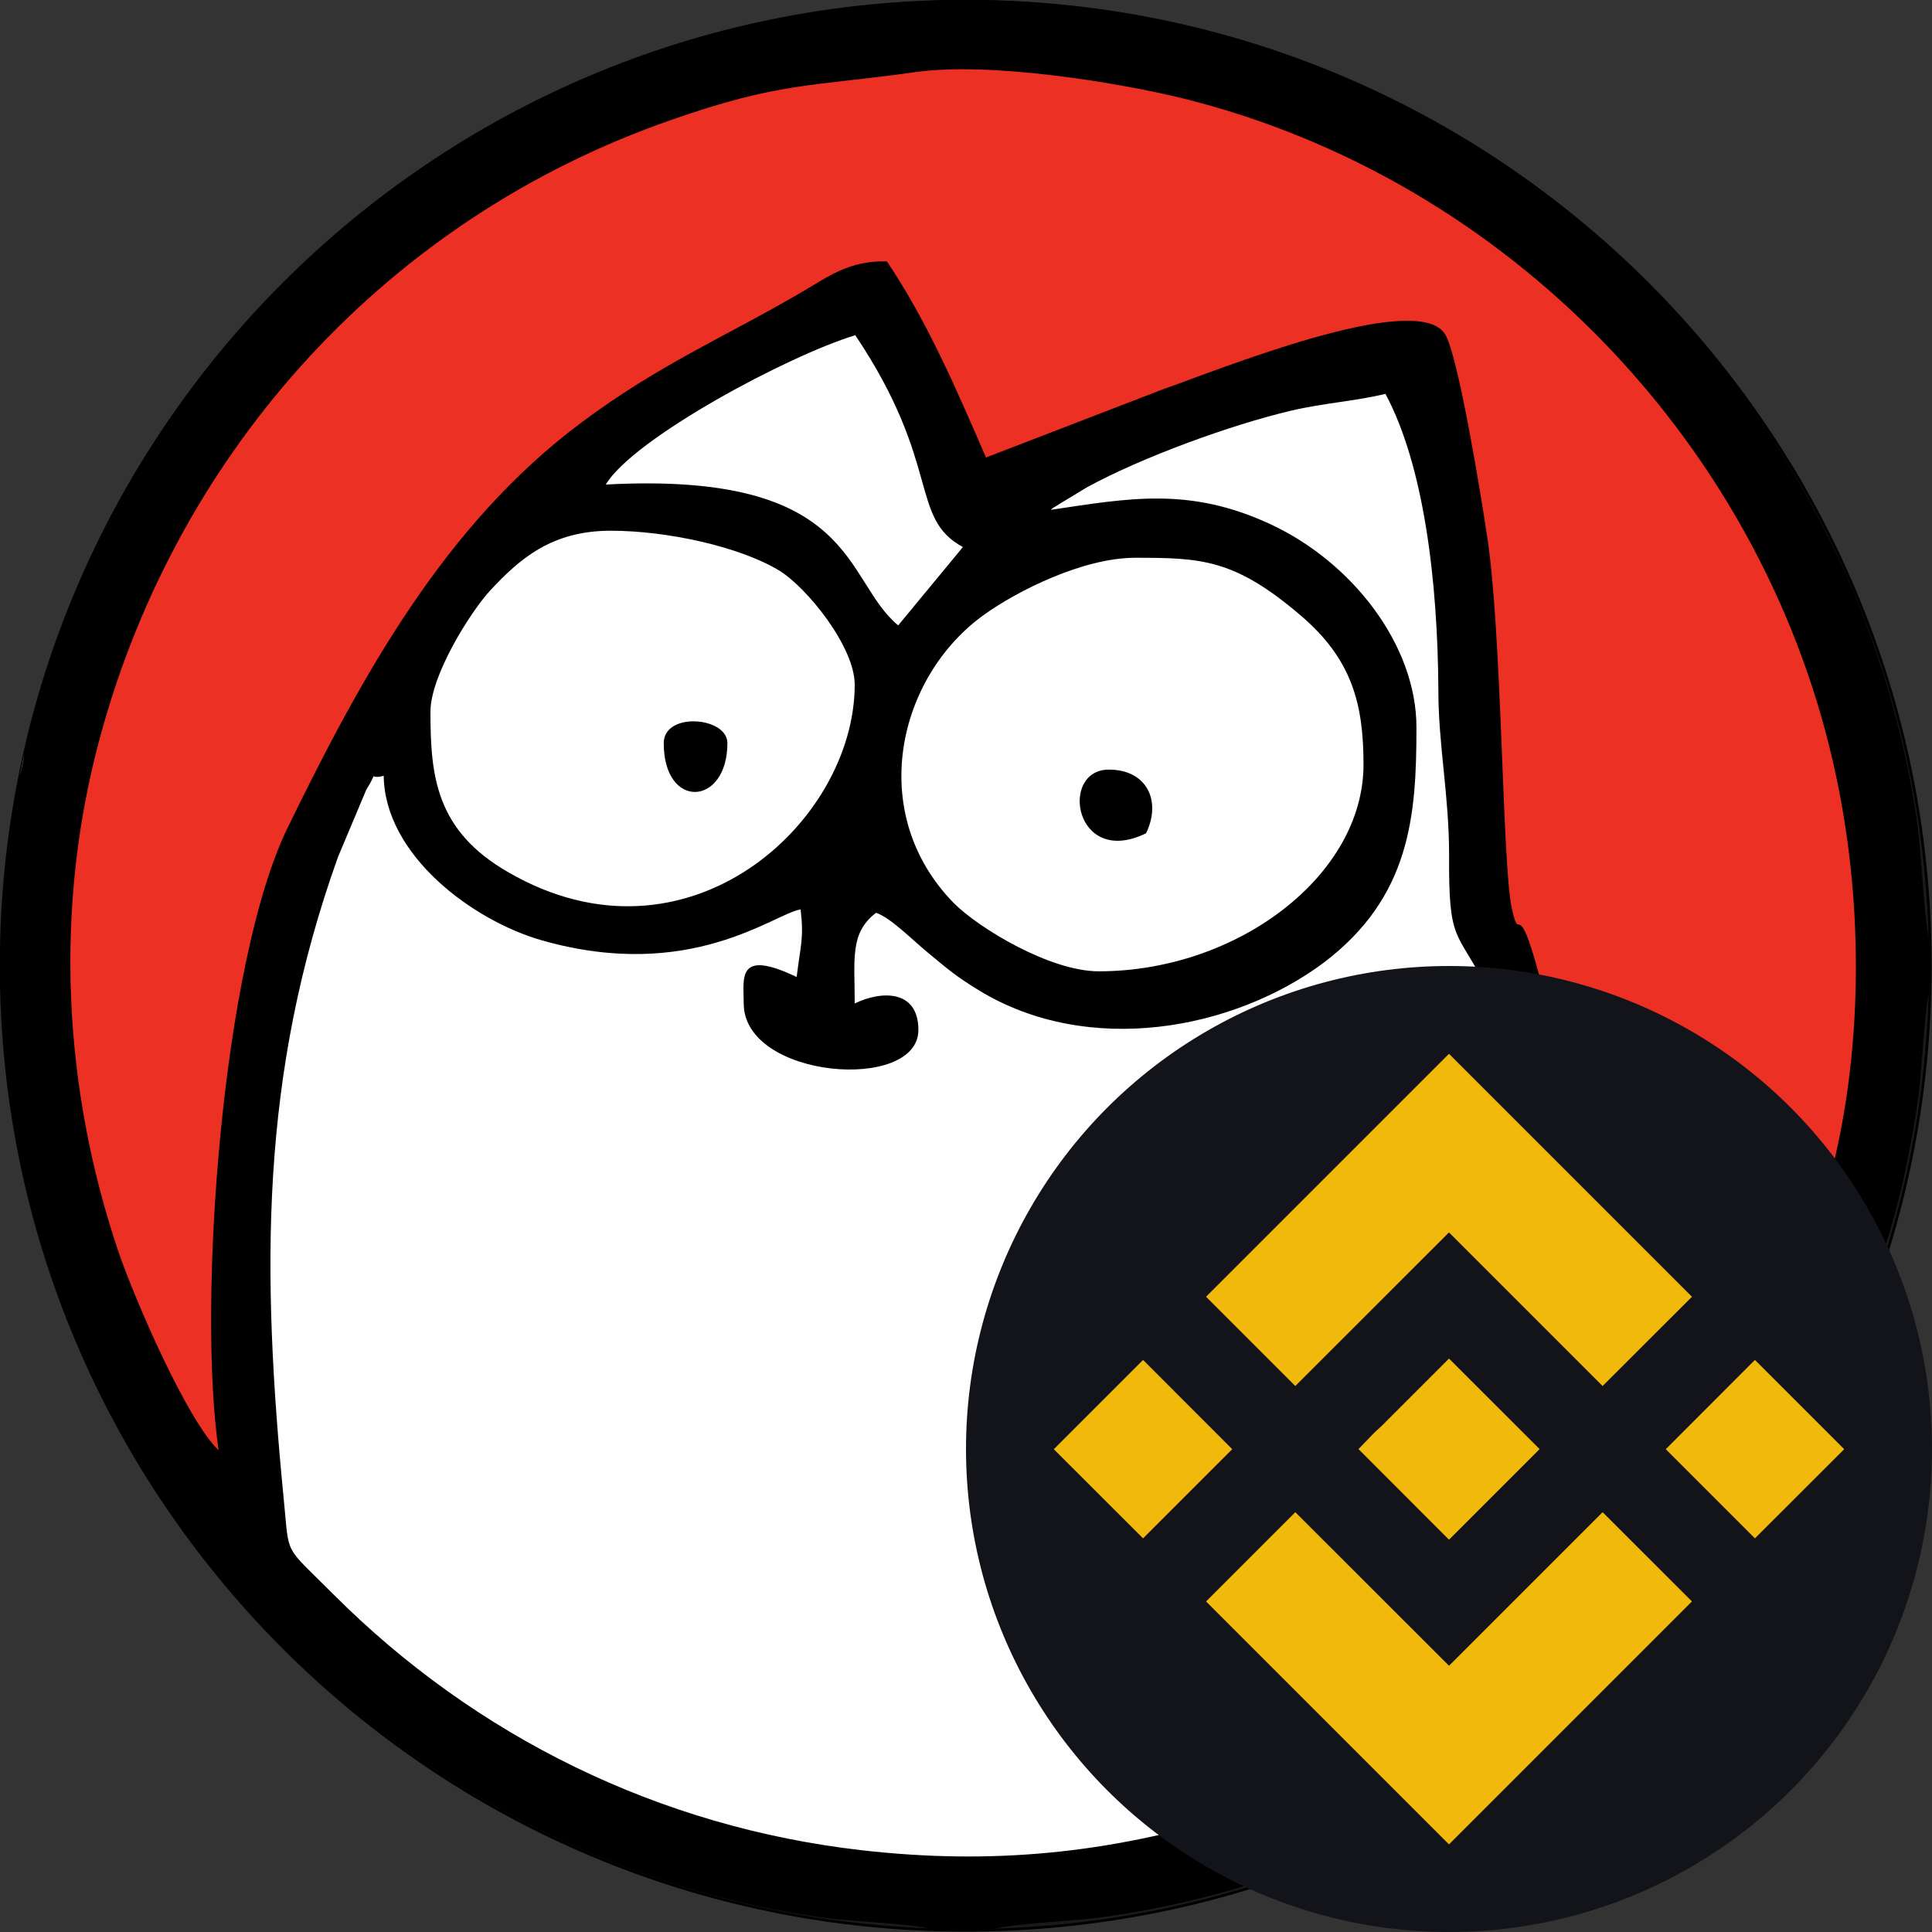
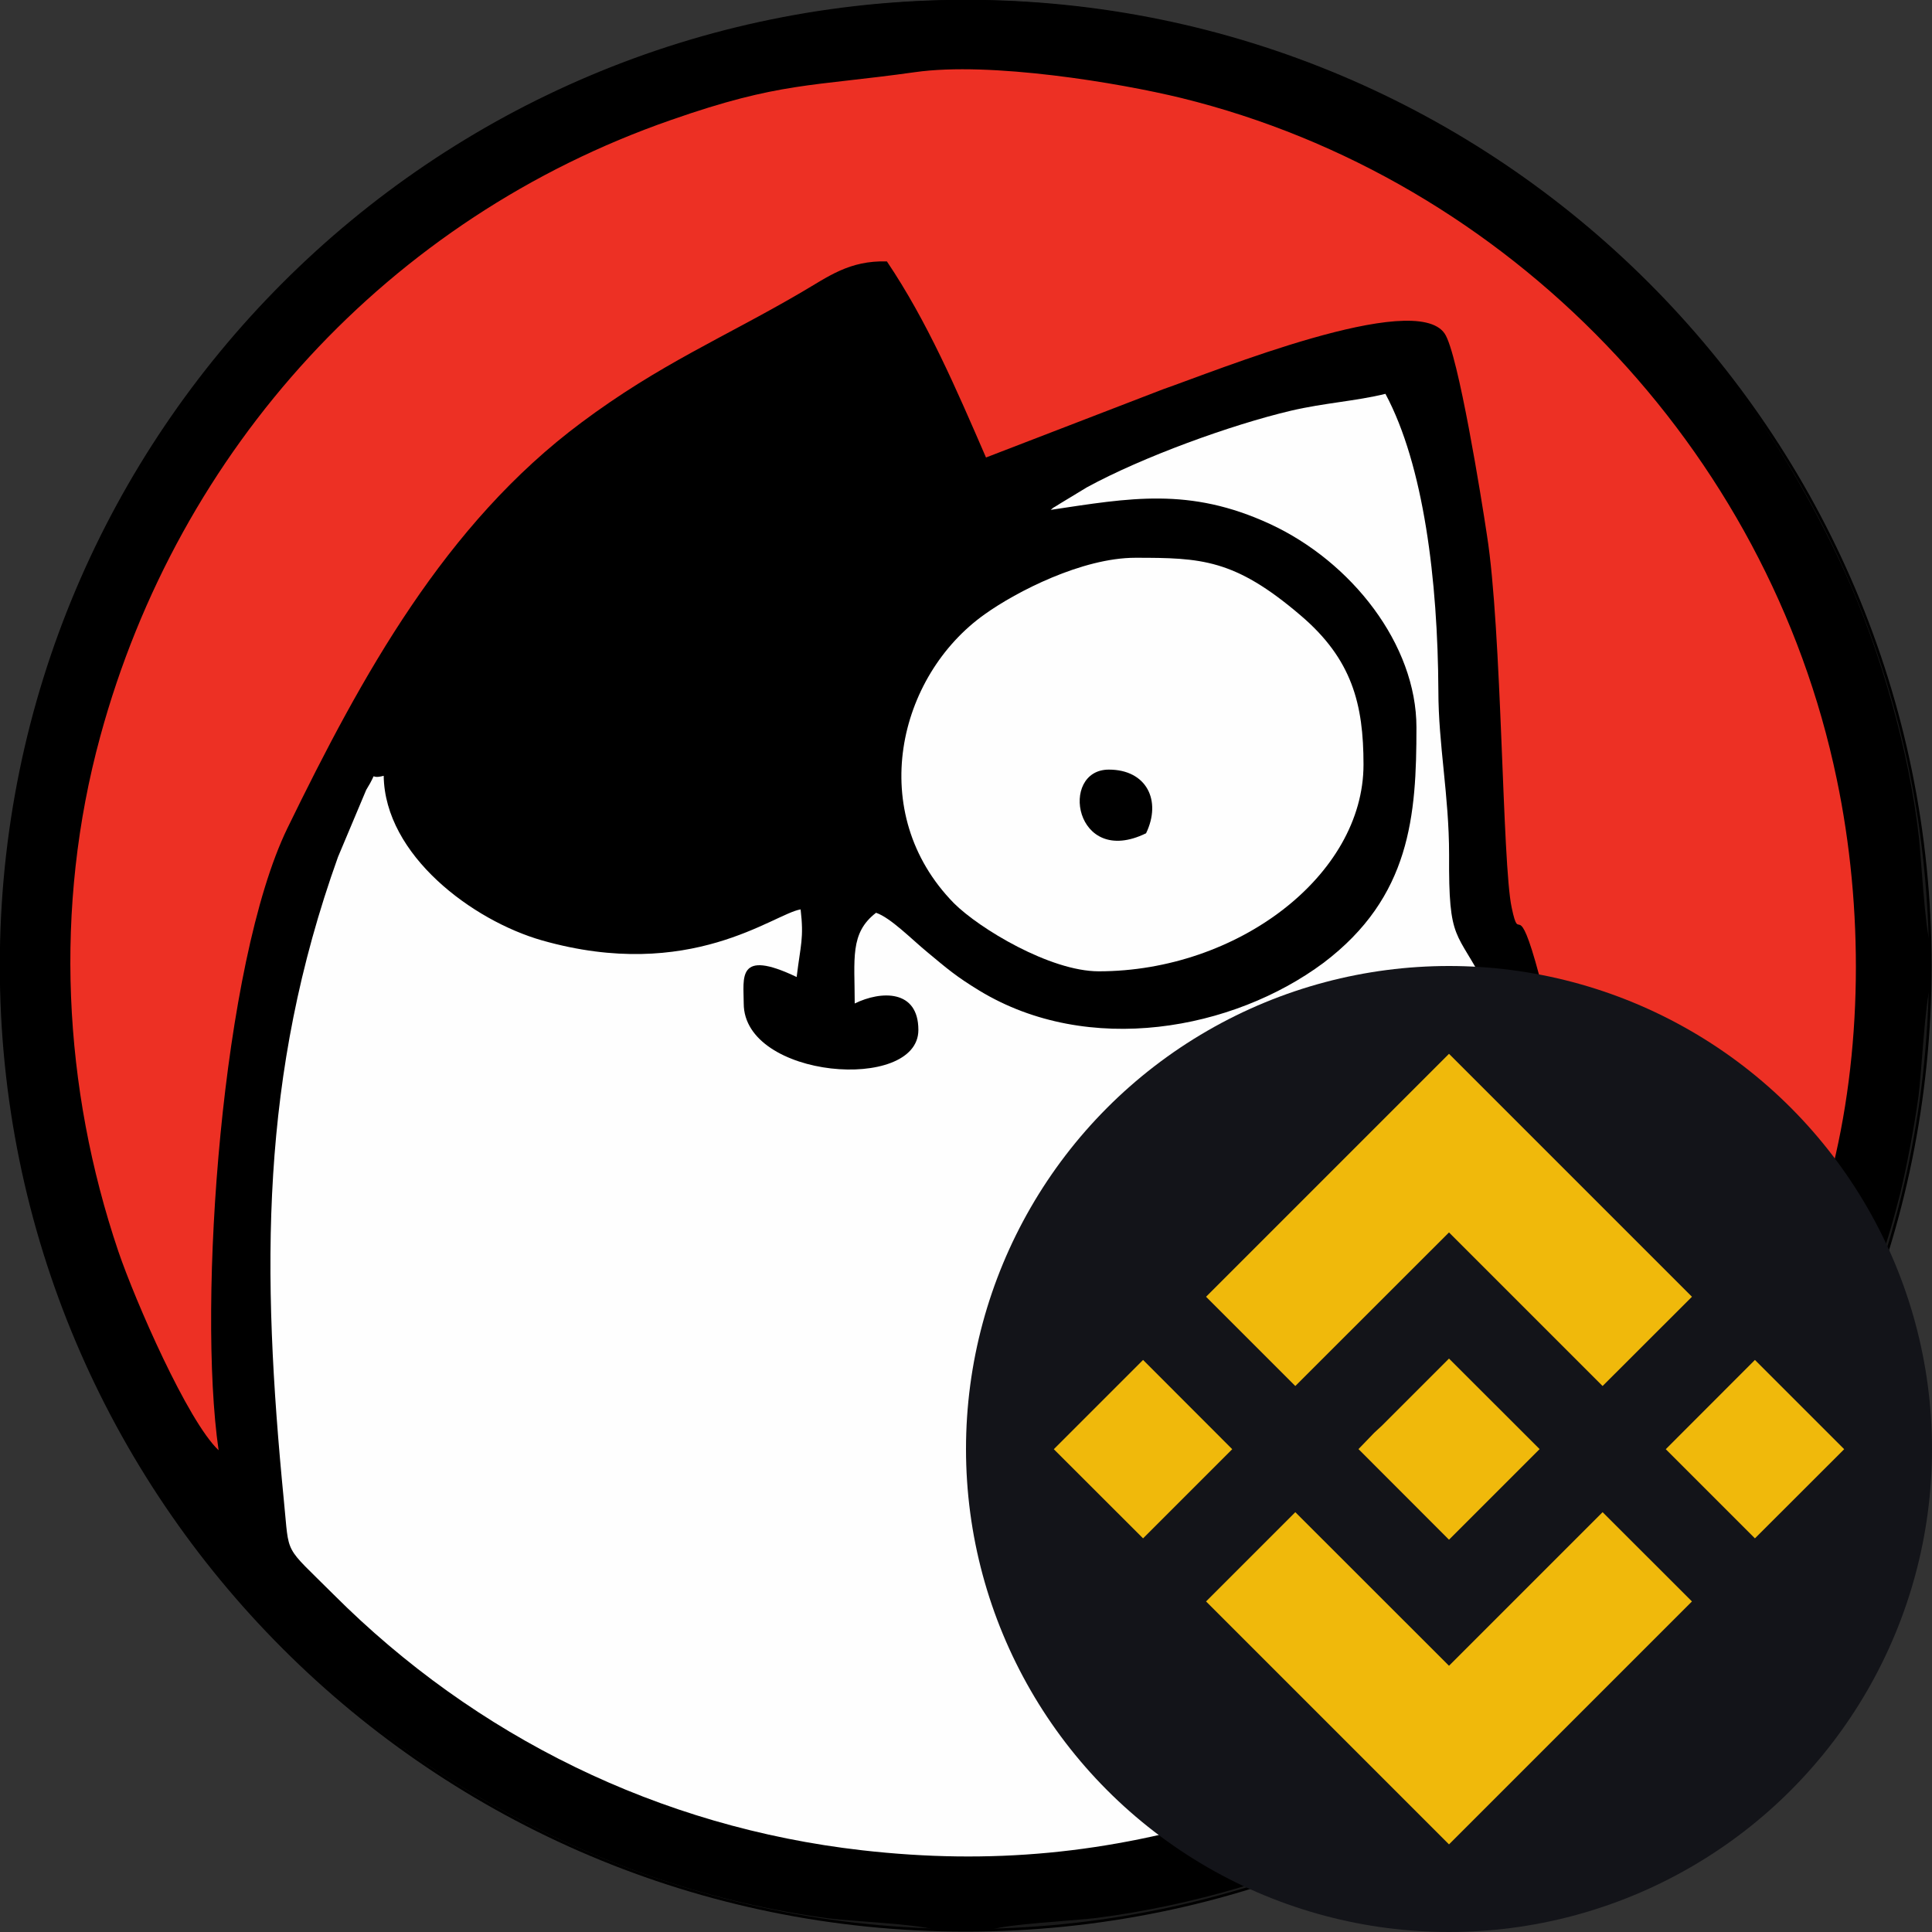
<svg xmlns="http://www.w3.org/2000/svg" width="20" height="20" viewBox="0 0 20 20" fill="none">
  <rect x="0" y="0" width="20" height="20" fill="#333333" stroke="none" />
  <g clip-path="url(#clip0_10156_109529)">
    <path d="M9.997 19.982C15.512 19.982 19.983 15.512 19.983 9.997C19.983 4.482 15.512 0.012 9.997 0.012C4.482 0.012 0.012 4.482 0.012 9.997C0.012 15.512 4.482 19.982 9.997 19.982Z" fill="#1A1A1A" />
    <path fill-rule="evenodd" clip-rule="evenodd" d="M9.997 0.025C4.49 0.025 0.025 4.49 0.025 9.997C0.025 15.504 4.49 19.969 9.997 19.969C15.504 19.969 19.969 15.504 19.969 9.997C19.969 4.49 15.504 0.025 9.997 0.025ZM-0.002 9.997C-0.002 4.475 4.475 -0.002 9.997 -0.002C15.52 -0.002 19.996 4.475 19.996 9.997C19.996 15.519 15.52 19.996 9.997 19.996C4.475 19.996 -0.002 15.519 -0.002 9.997Z" fill="black" />
    <path fill-rule="evenodd" clip-rule="evenodd" d="M2.426 16.506C3.995 18.303 6.194 19.545 8.586 19.86C8.813 19.889 9.507 19.918 9.671 19.977C9.781 19.983 9.892 19.983 9.997 19.983C10.085 19.983 10.178 19.983 10.265 19.977C10.405 19.918 11.135 19.883 11.356 19.854C15.386 19.323 18.682 16.285 19.668 12.365C19.738 12.085 19.819 11.648 19.86 11.35C19.889 11.14 19.93 10.341 19.983 10.219C19.983 10.143 19.983 10.067 19.983 9.991C19.983 9.904 19.983 9.822 19.977 9.74C19.93 9.624 19.884 8.848 19.866 8.679C19.767 7.787 19.469 6.742 19.102 5.932C18.577 4.777 17.883 3.762 17.037 2.91C15.824 1.703 14.307 0.811 12.604 0.35L11.584 0.128C11.065 0.047 10.534 0 9.991 0C5.238 0.012 1.254 3.348 0.257 7.81L0.21 8.043C0.082 8.679 0.018 9.332 0.018 10.003C0.012 12.488 0.922 14.762 2.426 16.506Z" fill="black" />
    <path fill-rule="evenodd" clip-rule="evenodd" d="M10.877 5.278C11.694 5.156 12.312 5.039 13.146 5.424C13.992 5.815 14.663 6.672 14.663 7.53C14.663 8.44 14.604 9.285 13.7 9.968C12.767 10.662 11.268 10.942 10.137 10.254C9.898 10.108 9.81 10.032 9.6 9.857C9.437 9.723 9.221 9.501 9.069 9.449C8.795 9.659 8.848 9.927 8.848 10.388C9.122 10.254 9.507 10.242 9.507 10.662C9.507 11.309 7.699 11.169 7.699 10.388C7.699 10.125 7.623 9.816 8.247 10.114C8.288 9.775 8.323 9.717 8.288 9.414C8.008 9.46 7.15 10.172 5.611 9.735C4.893 9.53 3.983 8.854 3.972 8.031C3.797 8.078 3.931 7.95 3.791 8.177L3.499 8.871C2.688 11.134 2.706 13.158 2.939 15.538C2.998 16.121 2.928 15.981 3.453 16.506C4.922 17.976 6.824 18.915 8.924 19.154C10.259 19.306 11.467 19.189 12.756 18.793C13.485 18.565 14.144 18.25 14.756 17.883C15.835 17.241 17.06 16.098 17.69 15.054C17.626 14.768 17.264 14.179 17.101 13.882C16.768 13.287 15.754 11.543 15.59 10.948C15.514 10.679 15.509 10.464 15.386 10.219C15.077 9.612 14.995 9.775 15.001 8.848C15.001 8.236 14.89 7.711 14.89 7.151C14.884 6.008 14.739 4.818 14.342 4.077C14.033 4.153 13.712 4.17 13.362 4.252C12.744 4.398 11.828 4.73 11.251 5.045L10.982 5.208C10.854 5.29 10.942 5.226 10.877 5.278Z" fill="#FEFEFE" />
    <path fill-rule="evenodd" clip-rule="evenodd" d="M2.263 15.013C2.042 13.485 2.298 9.968 2.975 8.574C3.745 6.993 4.608 5.424 6.019 4.374C6.83 3.768 7.495 3.494 8.294 3.027C8.574 2.864 8.79 2.695 9.181 2.706C9.601 3.33 9.898 4.024 10.207 4.736L12.039 4.03C12.575 3.844 14.646 2.998 14.955 3.453C15.095 3.657 15.34 5.185 15.392 5.535C15.55 6.527 15.55 8.941 15.649 9.396C15.736 9.81 15.701 9.227 15.935 10.102C16.18 11.012 16.716 11.875 17.131 12.692C17.305 13.036 17.947 14.138 18.011 14.395H18.122C18.145 14.296 18.676 13.217 18.944 12.196C19.283 10.901 19.294 9.402 19.014 8.066C18.303 4.643 15.62 1.849 12.231 1.015C11.584 0.857 10.254 0.636 9.472 0.747C8.399 0.898 8.078 0.846 6.947 1.242C4.025 2.257 1.849 4.643 1.038 7.623C0.554 9.396 0.653 11.263 1.225 12.954C1.4 13.467 1.942 14.71 2.263 15.013Z" fill="#ED3024" />
-     <path fill-rule="evenodd" clip-rule="evenodd" d="M0.204 8.043L0.251 7.81C0.239 7.886 0.222 7.961 0.204 8.043Z" fill="#FEFEFE" />
+     <path fill-rule="evenodd" clip-rule="evenodd" d="M0.204 8.043L0.251 7.81Z" fill="#FEFEFE" />
    <path fill-rule="evenodd" clip-rule="evenodd" d="M11.374 10.055C12.808 10.055 14.115 9.064 14.115 7.915C14.115 7.291 13.998 6.824 13.462 6.369C12.779 5.786 12.435 5.774 11.753 5.774C11.204 5.774 10.522 6.124 10.195 6.358C9.291 6.999 8.959 8.416 9.875 9.35C10.137 9.612 10.872 10.055 11.374 10.055Z" fill="#FEFEFE" />
-     <path fill-rule="evenodd" clip-rule="evenodd" d="M4.456 7.367C4.456 8.031 4.509 8.597 5.261 9.029C7.11 10.102 8.848 8.516 8.848 7.087C8.848 6.696 8.352 6.078 8.061 5.903C7.652 5.658 6.906 5.494 6.322 5.494C5.71 5.494 5.378 5.786 5.074 6.113C4.87 6.334 4.456 6.993 4.456 7.367Z" fill="#FEFEFE" />
-     <path fill-rule="evenodd" clip-rule="evenodd" d="M6.271 5.016C8.878 4.876 8.726 6.002 9.298 6.474L9.968 5.663C9.408 5.36 9.753 4.812 8.854 3.47C8.16 3.68 6.556 4.538 6.271 5.016Z" fill="#FEFEFE" />
    <path fill-rule="evenodd" clip-rule="evenodd" d="M11.864 8.626C12.027 8.288 11.87 7.967 11.479 7.967C10.96 7.967 11.123 8.988 11.864 8.626Z" fill="black" />
    <path fill-rule="evenodd" clip-rule="evenodd" d="M6.871 7.693C6.871 8.387 7.53 8.346 7.53 7.693C7.53 7.419 6.871 7.366 6.871 7.693Z" fill="black" />
    <circle cx="15" cy="15" r="5" fill="#131419" />
    <path fill-rule="evenodd" clip-rule="evenodd" d="M13.409 14.348L15 12.758L16.59 14.348L17.515 13.424L15 10.909L12.485 13.424L13.409 14.348ZM11.833 14.078L10.909 15.002L11.833 15.925L12.756 15.002L11.833 14.078ZM15 17.244L13.409 15.654L12.485 16.578L15 19.093L17.515 16.578L16.59 15.654L15 17.244ZM18.167 14.078L17.244 15.002L18.167 15.925L19.091 15.002L18.167 14.078ZM15 14.064L15.938 15.001L15 15.939L14.063 15.001L14.225 14.833L14.309 14.755L15 14.064Z" fill="#F0B90B" />
  </g>
  <defs>
    <clipPath id="clip0_10156_109529">
      <rect width="20" height="20" fill="white" />
    </clipPath>
  </defs>
</svg>